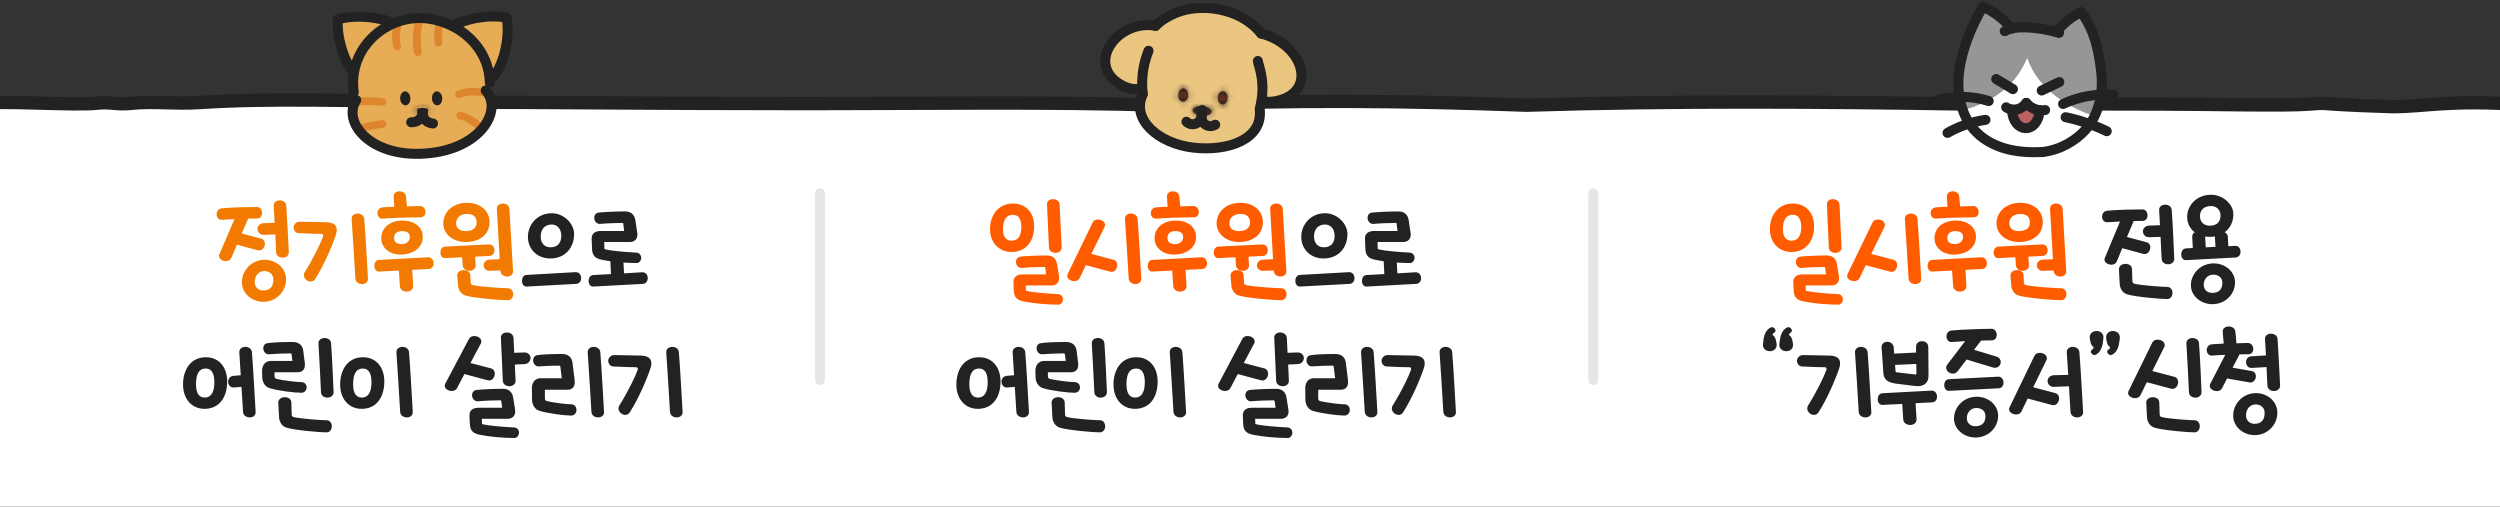
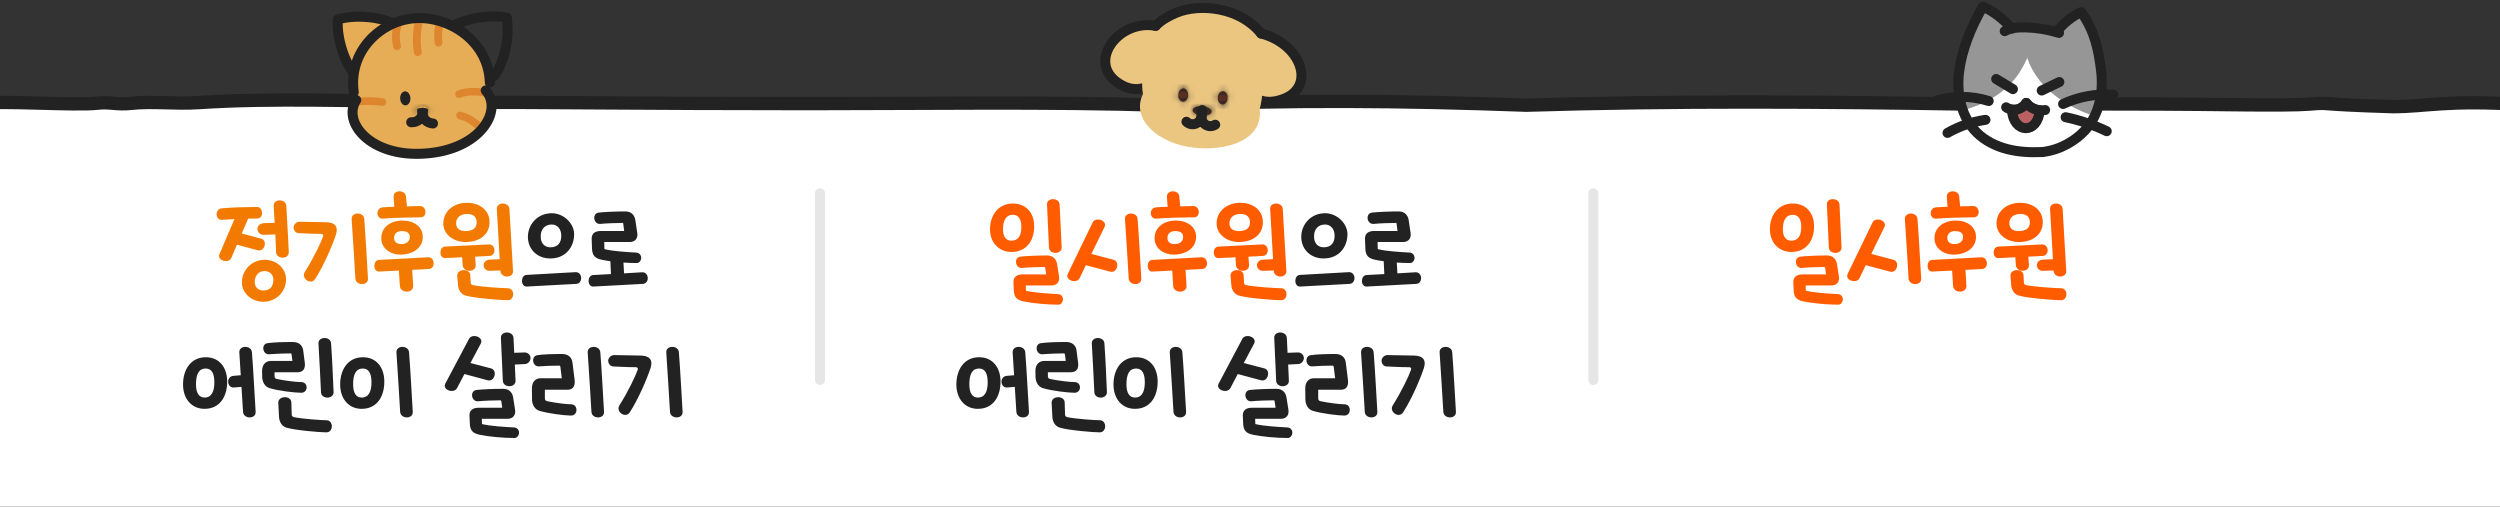
<svg xmlns="http://www.w3.org/2000/svg" width="375" height="76" viewBox="0 0 375 76" fill="none">
  <rect x="0" y="0" width="375" height="76" fill="#333333" stroke="none" />
  <rect y="15" width="375" height="61" fill="white" />
  <path d="M-2.5 15.544C-0.758 15.023 11.397 15.857 14.544 15.483C16.442 15.258 17.532 15.729 19.556 15.512C22.92 15.153 26.235 15.626 29.805 15.391C35.5 15.017 41.099 14.974 47.07 15.011C53.782 15.052 60.159 15.252 66.675 15.334C84.219 15.334 95.305 15.534 121.313 15.544C138.795 15.544 157.021 15.239 174.279 15.78C193.972 14.931 209.855 15.098 228.943 15.78C251.188 15.098 273.641 15.248 295.752 15.625C305.504 15.491 314.65 15.613 324.324 15.613C330.944 15.613 342.797 15.909 346.38 15.621C349.963 15.334 346.38 15.621 358.911 16C363.981 16 366.985 14.939 378.5 15.682" stroke="#222222" stroke-width="2" stroke-linecap="round" />
  <path d="M36.265 35.026L39.163 35.8C40.189 36.034 39.703 37.798 38.677 37.546L35.545 36.7L34.699 38.68C34.285 39.634 32.503 39.04 32.917 38.122L35.167 32.866C34.501 32.902 33.853 32.938 33.331 32.974C32.305 33.082 32.143 31.372 33.277 31.246C34.789 31.102 37.129 31.048 38.569 31.048C39.505 31.048 39.613 32.776 38.569 32.776C38.173 32.776 37.705 32.776 37.219 32.794L36.265 35.026ZM41.053 30.886C40.981 29.788 42.871 29.77 42.943 30.868C43.069 32.974 43.249 36.142 43.321 37.816C43.357 38.932 41.449 38.932 41.413 37.816C41.395 37.132 41.341 36.178 41.305 35.17L39.559 35.224C38.965 35.242 38.623 34.774 38.623 34.36C38.587 34 38.929 33.532 39.487 33.478L41.197 33.424C41.143 32.542 41.107 31.66 41.053 30.886ZM39.505 45.268C37.777 45.268 36.283 44.008 36.283 42.352C36.283 40.534 37.759 38.968 39.703 38.968C41.431 38.968 42.907 40.21 42.907 41.902C42.907 43.72 41.449 45.268 39.505 45.268ZM39.703 40.66C38.785 40.642 38.209 41.38 38.209 42.298C38.209 43.072 38.731 43.576 39.505 43.576C40.585 43.558 40.999 42.91 40.999 41.938C40.999 41.218 40.531 40.696 39.703 40.66ZM48.859 33.334C50.209 33.334 50.767 33.964 50.407 35.152C49.885 36.754 48.607 39.778 47.275 41.848C46.645 42.82 45.133 41.776 45.709 40.822C47.041 38.698 48.103 36.484 48.463 35.458C48.553 35.206 48.373 35.08 48.193 35.08C46.807 35.08 45.907 35.008 44.827 34.972C44.323 34.972 44.035 34.504 44.035 34.09C44.053 33.73 44.395 33.244 44.971 33.262C46.141 33.28 47.347 33.316 48.859 33.334ZM52.747 32.866C52.675 31.768 54.547 31.75 54.637 32.83C54.817 34.972 55.087 40.012 55.195 41.776C55.267 42.892 53.377 42.892 53.305 41.776C53.215 40.066 52.891 35.044 52.747 32.866ZM62.947 30.904C64.028 30.868 64.135 32.596 63.092 32.596C61.688 32.596 58.952 32.668 57.458 32.794C56.431 32.902 56.27 31.228 57.404 31.102C57.889 31.066 58.502 31.03 59.15 31.012C59.096 30.4 59.059 29.968 59.041 29.482C59.005 28.438 60.806 28.438 60.895 29.464C60.931 29.932 60.986 30.346 61.039 30.958C61.795 30.94 62.48 30.922 62.947 30.904ZM60.05 38.194C58.556 38.194 57.188 37.258 57.188 35.746C57.188 34.072 58.609 33.082 60.373 33.082C62.12 33.082 63.416 34.036 63.416 35.53C63.416 37.204 61.904 38.194 60.05 38.194ZM60.319 34.666C59.581 34.648 59.114 35.026 59.114 35.674C59.114 36.34 59.563 36.628 60.266 36.61C61.022 36.592 61.453 36.16 61.471 35.602C61.489 34.936 61.057 34.684 60.319 34.666ZM64.243 38.59C65.251 38.572 65.377 40.336 64.279 40.354L61.831 40.48L61.975 42.838C62.066 44.044 60.014 44.044 59.977 42.856L59.834 40.588L56.882 40.732C55.946 40.804 55.892 39.04 56.846 38.986L64.243 38.59ZM69.843 36.304C68.115 36.304 66.549 35.242 66.495 33.604C66.441 31.822 67.899 30.418 70.077 30.418C71.769 30.418 73.317 31.372 73.425 33.118C73.551 35.08 72.021 36.304 69.843 36.304ZM70.059 32.092C69.105 32.092 68.349 32.632 68.421 33.604C68.475 34.306 68.997 34.684 69.879 34.666C70.923 34.63 71.481 34.216 71.499 33.406C71.517 32.398 70.833 32.092 70.059 32.092ZM73.353 36.664C74.379 36.646 74.487 38.356 73.389 38.392L71.265 38.5L71.355 39.724C71.445 40.912 69.465 40.912 69.393 39.742L69.321 38.59L66.783 38.716C65.847 38.77 65.811 37.06 66.747 36.988L73.353 36.664ZM74.523 31.354C74.451 30.274 76.323 30.238 76.413 31.336L76.953 40.642C77.025 41.758 75.135 41.758 75.063 40.642V40.57L73.497 40.624C72.921 40.678 72.543 40.21 72.543 39.796C72.525 39.454 72.831 38.968 73.425 38.95L74.955 38.878L74.523 31.354ZM68.583 41.326C68.583 40.264 70.545 40.228 70.545 41.326L70.599 42.352C70.599 42.586 70.707 42.712 70.923 42.766C72.165 43.036 75.477 43.234 76.161 43.234C77.259 43.234 77.241 45.034 76.161 45.034C75.207 45.034 71.139 44.728 69.825 44.332C69.141 44.134 68.709 43.468 68.691 42.64L68.583 41.326Z" fill="#F27A00" />
  <path d="M82.536 38.77C80.646 38.77 79.242 37.474 79.188 35.62C79.134 33.82 80.502 31.984 82.77 31.984C84.516 31.984 86.118 33.478 86.118 35.134C86.118 37.006 84.894 38.77 82.536 38.77ZM82.752 33.676C81.726 33.676 81.024 34.414 81.114 35.638C81.15 36.484 81.69 37.096 82.554 37.096C83.652 37.096 84.192 36.43 84.192 35.368C84.192 34.252 83.526 33.676 82.752 33.676ZM86.352 40.822C87.414 40.804 87.468 42.568 86.388 42.586L79.026 42.982C78.09 43.054 78.036 41.29 78.99 41.236L86.352 40.822ZM88.802 37.276L88.748 35.818C88.73 34.954 89.36 34.648 90.098 34.648H93.626L93.482 33.514C93.446 33.424 93.464 33.442 93.338 33.442C92.528 33.442 90.89 33.496 90.044 33.586C89.036 33.676 88.766 32.074 89.756 31.894C90.674 31.786 92.456 31.714 93.806 31.714C94.742 31.714 95.192 32.326 95.3 33.01L95.57 34.81C95.768 35.71 95.282 36.304 94.472 36.304H90.638L90.656 37.276C90.656 37.348 90.728 37.402 90.8 37.402C91.97 37.672 93.986 37.816 95.444 37.888C95.894 37.906 96.182 38.284 96.182 38.68C96.182 39.04 95.912 39.454 95.516 39.454C94.886 39.454 94.202 39.436 93.518 39.382L93.608 41.002L96.344 40.84C97.406 40.822 97.46 42.568 96.38 42.586L89.018 42.982C88.082 43.054 88.028 41.308 88.982 41.254L91.646 41.11L91.556 39.184C91.088 39.13 90.656 39.04 90.278 38.968C89.252 38.752 88.838 38.338 88.802 37.276ZM30.677 61.326C28.733 61.326 27.455 59.814 27.455 57.672C27.455 55.458 28.607 53.586 30.875 53.586C32.873 53.586 34.079 55.098 34.079 57.24C34.079 59.508 32.963 61.326 30.677 61.326ZM30.857 55.278C29.849 55.278 29.399 56.088 29.399 57.654C29.399 58.95 29.849 59.634 30.677 59.634C31.739 59.634 32.171 58.716 32.153 57.258C32.135 56.088 31.793 55.278 30.857 55.278ZM35.897 52.866C35.825 51.768 37.697 51.75 37.787 52.83C37.967 54.972 38.237 60.012 38.345 61.776C38.417 62.892 36.527 62.892 36.455 61.776C36.419 61.02 36.329 59.562 36.221 58.032L35.087 58.122C34.043 58.212 33.863 56.484 35.015 56.376L36.113 56.286C36.023 54.954 35.951 53.712 35.897 52.866ZM39.329 56.538L39.311 55.566C39.347 54.684 39.851 54.144 40.607 54.144H43.865L43.739 53.172C43.739 53.082 43.685 53.01 43.559 53.01C42.749 53.01 41.237 53.064 40.409 53.136C39.383 53.244 39.131 51.642 40.103 51.48C41.021 51.336 42.605 51.3 43.937 51.3C44.873 51.3 45.395 51.84 45.485 52.596L45.719 54.414C45.827 55.368 45.431 55.836 44.621 55.836H41.183V56.448C41.183 56.664 41.291 56.79 41.507 56.844C42.749 57.114 44.513 57.312 45.179 57.312C46.277 57.312 46.259 58.914 45.179 58.914C44.225 58.914 41.777 58.626 40.463 58.23C39.779 58.032 39.347 57.366 39.329 56.538ZM47.771 51.534C47.699 50.436 49.625 50.418 49.661 51.516C49.823 53.658 49.967 57.168 50.039 58.806C50.057 59.922 48.167 59.922 48.149 58.806C48.059 57.168 47.915 53.694 47.771 51.534ZM41.741 60.39C41.741 59.328 43.703 59.292 43.703 60.39L43.757 62.154C43.757 62.388 43.865 62.514 44.081 62.568C45.323 62.838 48.275 63.036 48.959 63.036C50.057 63.036 50.039 64.854 48.959 64.854C48.005 64.854 44.297 64.548 42.983 64.152C42.299 63.954 41.867 63.288 41.849 62.46L41.741 60.39ZM54.245 61.326C52.301 61.326 51.023 59.814 51.023 57.672C51.023 55.458 52.175 53.586 54.444 53.586C56.441 53.586 57.648 55.098 57.648 57.24C57.648 59.508 56.532 61.326 54.245 61.326ZM54.425 55.278C53.417 55.278 52.968 56.088 52.968 57.654C52.968 58.95 53.417 59.634 54.245 59.634C55.307 59.634 55.739 58.716 55.721 57.258C55.703 56.088 55.361 55.278 54.425 55.278ZM59.465 52.866C59.394 51.768 61.266 51.75 61.355 52.83C61.535 54.972 61.806 60.012 61.913 61.776C61.986 62.892 60.096 62.892 60.023 61.776C59.934 60.066 59.609 55.044 59.465 52.866ZM68.566 58.194C68.134 59.094 66.334 58.518 66.784 57.564L70.33 50.868C70.762 49.95 72.544 50.526 72.148 51.48L70.564 54.45L73.66 55.26C74.65 55.53 74.218 57.312 73.156 57.042L69.664 56.106L68.566 58.194ZM75.136 50.688C75.064 49.608 76.954 49.59 77.026 50.688L77.134 52.92L78.682 52.866C79.222 52.866 79.582 53.28 79.582 53.712C79.582 54.09 79.258 54.612 78.682 54.612L77.224 54.684L77.332 57.096C77.368 58.212 75.46 58.212 75.424 57.096L75.136 50.688ZM70.474 63.522L70.42 62.334C70.402 61.488 71.014 61.164 71.752 61.164H75.334L75.19 60.156C75.154 60.066 75.136 60.048 75.01 60.048C74.2 60.048 72.562 60.102 71.716 60.192C70.708 60.282 70.438 58.68 71.428 58.5C72.346 58.392 74.128 58.32 75.478 58.32C76.414 58.32 76.864 58.932 76.972 59.616L77.242 61.326C77.44 62.244 76.954 62.82 76.144 62.82H72.274L72.292 63.504C72.292 63.576 72.31 63.63 72.382 63.63C73.552 63.9 75.658 64.044 77.116 64.116C77.566 64.134 77.854 64.494 77.854 64.89C77.854 65.25 77.584 65.7 77.188 65.7C75.442 65.7 73.354 65.502 71.95 65.214C70.924 64.998 70.51 64.584 70.474 63.522ZM79.805 59.94L79.787 58.158C79.823 57.276 80.326 56.736 81.082 56.736H84.269L84.052 54.99C84.034 54.9 83.999 54.846 83.873 54.846C83.044 54.846 81.713 54.882 80.903 54.954C79.859 55.08 79.606 53.442 80.579 53.28C81.496 53.136 82.99 53.1 84.323 53.1C85.258 53.1 85.781 53.64 85.871 54.396L86.195 57.006C86.302 57.978 85.906 58.464 85.097 58.464H81.731V59.742C81.731 59.994 81.838 60.12 82.055 60.174C83.296 60.444 84.989 60.642 85.654 60.642C86.752 60.642 86.734 62.334 85.654 62.334C84.701 62.334 82.252 62.028 80.939 61.632C80.254 61.434 79.823 60.768 79.805 59.94ZM88.156 52.866C88.085 51.768 89.957 51.75 90.046 52.83C90.227 54.972 90.496 60.012 90.605 61.776C90.677 62.892 88.787 62.892 88.715 61.776C88.624 60.066 88.3 55.044 88.156 52.866ZM96.053 53.334C97.403 53.334 97.961 53.964 97.601 55.152C97.079 56.754 95.801 59.778 94.469 61.848C93.839 62.82 92.327 61.776 92.903 60.822C94.235 58.698 95.297 56.484 95.657 55.458C95.747 55.206 95.567 55.08 95.387 55.08C94.001 55.08 93.101 55.008 92.021 54.972C91.517 54.972 91.229 54.504 91.229 54.09C91.247 53.73 91.589 53.244 92.165 53.262C93.335 53.28 94.541 53.316 96.053 53.334ZM99.941 52.866C99.869 51.768 101.741 51.75 101.831 52.83C102.011 54.972 102.281 60.012 102.389 61.776C102.461 62.892 100.571 62.892 100.499 61.776C100.409 60.066 100.085 55.044 99.941 52.866Z" fill="#222222" />
  <path d="M123 29C123 38.259 123 47.666 123 57" stroke="#E6E6E6" stroke-width="1.5" stroke-linecap="round" />
  <path d="M151.725 37.798C149.997 37.798 148.503 36.538 148.503 34.396C148.503 32.146 149.871 30.526 151.923 30.526C153.777 30.526 155.127 31.786 155.127 33.946C155.127 36.232 153.849 37.798 151.725 37.798ZM151.923 32.218C150.933 32.218 150.465 33.01 150.447 34.36C150.429 35.53 150.951 36.106 151.725 36.106C152.787 36.088 153.219 35.278 153.201 33.964C153.183 32.812 152.733 32.218 151.923 32.218ZM157.053 30.688C156.981 29.608 158.871 29.59 158.943 30.688L159.249 37.096C159.285 38.212 157.377 38.212 157.341 37.096L157.053 30.688ZM152.067 43.522L152.013 42.334C151.995 41.488 152.607 41.164 153.345 41.164H156.927L156.783 40.156C156.747 40.066 156.729 40.048 156.603 40.048C155.793 40.048 154.155 40.102 153.309 40.192C152.301 40.282 152.031 38.68 153.021 38.5C153.939 38.392 155.721 38.32 157.071 38.32C158.007 38.32 158.457 38.932 158.565 39.616L158.835 41.326C159.033 42.244 158.547 42.82 157.737 42.82H153.867L153.885 43.504C153.885 43.576 153.903 43.63 153.975 43.63C155.145 43.9 157.251 44.044 158.709 44.116C159.159 44.134 159.447 44.494 159.447 44.89C159.447 45.25 159.177 45.7 158.781 45.7C157.035 45.7 154.947 45.502 153.543 45.214C152.517 44.998 152.103 44.584 152.067 43.522ZM161.943 41.722C161.511 42.622 159.711 42.046 160.161 41.092L163.887 33.388C164.319 32.47 166.101 33.046 165.705 34L163.707 38.086L167.037 38.968C168.027 39.238 167.595 41.02 166.533 40.75L162.879 39.778L161.943 41.722ZM168.747 32.866C168.675 31.768 170.547 31.75 170.637 32.83C170.817 34.972 171.087 40.012 171.195 41.776C171.267 42.892 169.377 42.892 169.305 41.776C169.215 40.066 168.891 35.044 168.747 32.866ZM178.948 30.904C180.028 30.868 180.136 32.596 179.092 32.596C177.688 32.596 174.952 32.668 173.458 32.794C172.432 32.902 172.27 31.228 173.404 31.102C173.89 31.066 174.502 31.03 175.15 31.012C175.096 30.4 175.06 29.968 175.042 29.482C175.006 28.438 176.806 28.438 176.896 29.464C176.932 29.932 176.986 30.346 177.04 30.958C177.796 30.94 178.48 30.922 178.948 30.904ZM176.05 38.194C174.556 38.194 173.188 37.258 173.188 35.746C173.188 34.072 174.61 33.082 176.374 33.082C178.12 33.082 179.416 34.036 179.416 35.53C179.416 37.204 177.904 38.194 176.05 38.194ZM176.32 34.666C175.582 34.648 175.114 35.026 175.114 35.674C175.114 36.34 175.564 36.628 176.266 36.61C177.022 36.592 177.454 36.16 177.472 35.602C177.49 34.936 177.058 34.684 176.32 34.666ZM180.244 38.59C181.252 38.572 181.378 40.336 180.28 40.354L177.832 40.48L177.976 42.838C178.066 44.044 176.014 44.044 175.978 42.856L175.834 40.588L172.882 40.732C171.946 40.804 171.892 39.04 172.846 38.986L180.244 38.59ZM185.843 36.304C184.115 36.304 182.549 35.242 182.495 33.604C182.441 31.822 183.899 30.418 186.077 30.418C187.769 30.418 189.317 31.372 189.425 33.118C189.551 35.08 188.021 36.304 185.843 36.304ZM186.059 32.092C185.105 32.092 184.349 32.632 184.421 33.604C184.475 34.306 184.997 34.684 185.879 34.666C186.923 34.63 187.481 34.216 187.499 33.406C187.517 32.398 186.833 32.092 186.059 32.092ZM189.353 36.664C190.379 36.646 190.487 38.356 189.389 38.392L187.265 38.5L187.355 39.724C187.445 40.912 185.465 40.912 185.393 39.742L185.321 38.59L182.783 38.716C181.847 38.77 181.811 37.06 182.747 36.988L189.353 36.664ZM190.523 31.354C190.451 30.274 192.323 30.238 192.413 31.336L192.953 40.642C193.025 41.758 191.135 41.758 191.063 40.642V40.57L189.497 40.624C188.921 40.678 188.543 40.21 188.543 39.796C188.525 39.454 188.831 38.968 189.425 38.95L190.955 38.878L190.523 31.354ZM184.583 41.326C184.583 40.264 186.545 40.228 186.545 41.326L186.599 42.352C186.599 42.586 186.707 42.712 186.923 42.766C188.165 43.036 191.477 43.234 192.161 43.234C193.259 43.234 193.241 45.034 192.161 45.034C191.207 45.034 187.139 44.728 185.825 44.332C185.141 44.134 184.709 43.468 184.691 42.64L184.583 41.326Z" fill="#FF5C00" />
  <path d="M198.536 38.77C196.646 38.77 195.242 37.474 195.188 35.62C195.134 33.82 196.502 31.984 198.77 31.984C200.516 31.984 202.118 33.478 202.118 35.134C202.118 37.006 200.894 38.77 198.536 38.77ZM198.752 33.676C197.726 33.676 197.024 34.414 197.114 35.638C197.15 36.484 197.69 37.096 198.554 37.096C199.652 37.096 200.192 36.43 200.192 35.368C200.192 34.252 199.526 33.676 198.752 33.676ZM202.352 40.822C203.414 40.804 203.468 42.568 202.388 42.586L195.026 42.982C194.09 43.054 194.036 41.29 194.99 41.236L202.352 40.822ZM204.802 37.276L204.748 35.818C204.73 34.954 205.36 34.648 206.098 34.648H209.626L209.482 33.514C209.446 33.424 209.464 33.442 209.338 33.442C208.528 33.442 206.89 33.496 206.044 33.586C205.036 33.676 204.766 32.074 205.756 31.894C206.674 31.786 208.456 31.714 209.806 31.714C210.742 31.714 211.192 32.326 211.3 33.01L211.57 34.81C211.768 35.71 211.282 36.304 210.472 36.304H206.638L206.656 37.276C206.656 37.348 206.728 37.402 206.8 37.402C207.97 37.672 209.986 37.816 211.444 37.888C211.894 37.906 212.182 38.284 212.182 38.68C212.182 39.04 211.912 39.454 211.516 39.454C210.886 39.454 210.202 39.436 209.518 39.382L209.608 41.002L212.344 40.84C213.406 40.822 213.46 42.568 212.38 42.586L205.018 42.982C204.082 43.054 204.028 41.308 204.982 41.254L207.646 41.11L207.556 39.184C207.088 39.13 206.656 39.04 206.278 38.968C205.252 38.752 204.838 38.338 204.802 37.276ZM146.677 61.326C144.733 61.326 143.455 59.814 143.455 57.672C143.455 55.458 144.607 53.586 146.875 53.586C148.873 53.586 150.079 55.098 150.079 57.24C150.079 59.508 148.963 61.326 146.677 61.326ZM146.857 55.278C145.849 55.278 145.399 56.088 145.399 57.654C145.399 58.95 145.849 59.634 146.677 59.634C147.739 59.634 148.171 58.716 148.153 57.258C148.135 56.088 147.793 55.278 146.857 55.278ZM151.897 52.866C151.825 51.768 153.697 51.75 153.787 52.83C153.967 54.972 154.237 60.012 154.345 61.776C154.417 62.892 152.527 62.892 152.455 61.776C152.419 61.02 152.329 59.562 152.221 58.032L151.087 58.122C150.043 58.212 149.863 56.484 151.015 56.376L152.113 56.286C152.023 54.954 151.951 53.712 151.897 52.866ZM155.329 56.538L155.311 55.566C155.347 54.684 155.851 54.144 156.607 54.144H159.865L159.739 53.172C159.739 53.082 159.685 53.01 159.559 53.01C158.749 53.01 157.237 53.064 156.409 53.136C155.383 53.244 155.131 51.642 156.103 51.48C157.021 51.336 158.605 51.3 159.937 51.3C160.873 51.3 161.395 51.84 161.485 52.596L161.719 54.414C161.827 55.368 161.431 55.836 160.621 55.836H157.183V56.448C157.183 56.664 157.291 56.79 157.507 56.844C158.749 57.114 160.513 57.312 161.179 57.312C162.277 57.312 162.259 58.914 161.179 58.914C160.225 58.914 157.777 58.626 156.463 58.23C155.779 58.032 155.347 57.366 155.329 56.538ZM163.771 51.534C163.699 50.436 165.625 50.418 165.661 51.516C165.823 53.658 165.967 57.168 166.039 58.806C166.057 59.922 164.167 59.922 164.149 58.806C164.059 57.168 163.915 53.694 163.771 51.534ZM157.741 60.39C157.741 59.328 159.703 59.292 159.703 60.39L159.757 62.154C159.757 62.388 159.865 62.514 160.081 62.568C161.323 62.838 164.275 63.036 164.959 63.036C166.057 63.036 166.039 64.854 164.959 64.854C164.005 64.854 160.297 64.548 158.983 64.152C158.299 63.954 157.867 63.288 157.849 62.46L157.741 60.39ZM170.245 61.326C168.301 61.326 167.023 59.814 167.023 57.672C167.023 55.458 168.175 53.586 170.443 53.586C172.441 53.586 173.647 55.098 173.647 57.24C173.647 59.508 172.531 61.326 170.245 61.326ZM170.425 55.278C169.417 55.278 168.967 56.088 168.967 57.654C168.967 58.95 169.417 59.634 170.245 59.634C171.307 59.634 171.739 58.716 171.721 57.258C171.703 56.088 171.361 55.278 170.425 55.278ZM175.465 52.866C175.393 51.768 177.265 51.75 177.355 52.83C177.535 54.972 177.805 60.012 177.913 61.776C177.985 62.892 176.095 62.892 176.023 61.776C175.933 60.066 175.609 55.044 175.465 52.866ZM184.566 58.194C184.134 59.094 182.334 58.518 182.784 57.564L186.33 50.868C186.762 49.95 188.544 50.526 188.148 51.48L186.564 54.45L189.66 55.26C190.65 55.53 190.218 57.312 189.156 57.042L185.664 56.106L184.566 58.194ZM191.136 50.688C191.064 49.608 192.954 49.59 193.026 50.688L193.134 52.92L194.682 52.866C195.222 52.866 195.582 53.28 195.582 53.712C195.582 54.09 195.258 54.612 194.682 54.612L193.224 54.684L193.332 57.096C193.368 58.212 191.46 58.212 191.424 57.096L191.136 50.688ZM186.474 63.522L186.42 62.334C186.402 61.488 187.014 61.164 187.752 61.164H191.334L191.19 60.156C191.154 60.066 191.136 60.048 191.01 60.048C190.2 60.048 188.562 60.102 187.716 60.192C186.708 60.282 186.438 58.68 187.428 58.5C188.346 58.392 190.128 58.32 191.478 58.32C192.414 58.32 192.864 58.932 192.972 59.616L193.242 61.326C193.44 62.244 192.954 62.82 192.144 62.82H188.274L188.292 63.504C188.292 63.576 188.31 63.63 188.382 63.63C189.552 63.9 191.658 64.044 193.116 64.116C193.566 64.134 193.854 64.494 193.854 64.89C193.854 65.25 193.584 65.7 193.188 65.7C191.442 65.7 189.354 65.502 187.95 65.214C186.924 64.998 186.51 64.584 186.474 63.522ZM195.805 59.94L195.787 58.158C195.823 57.276 196.327 56.736 197.083 56.736H200.269L200.053 54.99C200.035 54.9 199.999 54.846 199.873 54.846C199.045 54.846 197.713 54.882 196.903 54.954C195.859 55.08 195.607 53.442 196.579 53.28C197.497 53.136 198.991 53.1 200.323 53.1C201.259 53.1 201.781 53.64 201.871 54.396L202.195 57.006C202.303 57.978 201.907 58.464 201.097 58.464H197.731V59.742C197.731 59.994 197.839 60.12 198.055 60.174C199.297 60.444 200.989 60.642 201.655 60.642C202.753 60.642 202.735 62.334 201.655 62.334C200.701 62.334 198.253 62.028 196.939 61.632C196.255 61.434 195.823 60.768 195.805 59.94ZM204.157 52.866C204.085 51.768 205.957 51.75 206.047 52.83C206.227 54.972 206.497 60.012 206.605 61.776C206.677 62.892 204.787 62.892 204.715 61.776C204.625 60.066 204.301 55.044 204.157 52.866ZM212.053 53.334C213.403 53.334 213.961 53.964 213.601 55.152C213.079 56.754 211.801 59.778 210.469 61.848C209.839 62.82 208.327 61.776 208.903 60.822C210.235 58.698 211.297 56.484 211.657 55.458C211.747 55.206 211.567 55.08 211.387 55.08C210.001 55.08 209.101 55.008 208.021 54.972C207.517 54.972 207.229 54.504 207.229 54.09C207.247 53.73 207.589 53.244 208.165 53.262C209.335 53.28 210.541 53.316 212.053 53.334ZM215.941 52.866C215.869 51.768 217.741 51.75 217.831 52.83C218.011 54.972 218.281 60.012 218.389 61.776C218.461 62.892 216.571 62.892 216.499 61.776C216.409 60.066 216.085 55.044 215.941 52.866Z" fill="#222222" />
  <path d="M239 29C239 38.259 239 47.666 239 57" stroke="#E6E6E6" stroke-width="1.5" stroke-linecap="round" />
  <path d="M268.708 37.798C266.98 37.798 265.486 36.538 265.486 34.396C265.486 32.146 266.854 30.526 268.906 30.526C270.76 30.526 272.11 31.786 272.11 33.946C272.11 36.232 270.832 37.798 268.708 37.798ZM268.906 32.218C267.916 32.218 267.448 33.01 267.43 34.36C267.412 35.53 267.934 36.106 268.708 36.106C269.77 36.088 270.202 35.278 270.184 33.964C270.166 32.812 269.716 32.218 268.906 32.218ZM274.036 30.688C273.964 29.608 275.854 29.59 275.926 30.688L276.232 37.096C276.268 38.212 274.36 38.212 274.324 37.096L274.036 30.688ZM269.05 43.522L268.996 42.334C268.978 41.488 269.59 41.164 270.328 41.164H273.91L273.766 40.156C273.73 40.066 273.712 40.048 273.586 40.048C272.776 40.048 271.138 40.102 270.292 40.192C269.284 40.282 269.014 38.68 270.004 38.5C270.922 38.392 272.704 38.32 274.054 38.32C274.99 38.32 275.44 38.932 275.548 39.616L275.818 41.326C276.016 42.244 275.53 42.82 274.72 42.82H270.85L270.868 43.504C270.868 43.576 270.886 43.63 270.958 43.63C272.128 43.9 274.234 44.044 275.692 44.116C276.142 44.134 276.43 44.494 276.43 44.89C276.43 45.25 276.16 45.7 275.764 45.7C274.018 45.7 271.93 45.502 270.526 45.214C269.5 44.998 269.086 44.584 269.05 43.522ZM278.926 41.722C278.494 42.622 276.694 42.046 277.144 41.092L280.87 33.388C281.302 32.47 283.084 33.046 282.688 34L280.69 38.086L284.02 38.968C285.01 39.238 284.578 41.02 283.516 40.75L279.862 39.778L278.926 41.722ZM285.73 32.866C285.658 31.768 287.53 31.75 287.62 32.83C287.8 34.972 288.07 40.012 288.178 41.776C288.25 42.892 286.36 42.892 286.288 41.776C286.198 40.066 285.874 35.044 285.73 32.866ZM295.931 30.904C297.011 30.868 297.119 32.596 296.075 32.596C294.671 32.596 291.935 32.668 290.441 32.794C289.415 32.902 289.253 31.228 290.387 31.102C290.873 31.066 291.485 31.03 292.133 31.012C292.079 30.4 292.043 29.968 292.025 29.482C291.989 28.438 293.789 28.438 293.879 29.464C293.915 29.932 293.969 30.346 294.023 30.958C294.779 30.94 295.463 30.922 295.931 30.904ZM293.033 38.194C291.539 38.194 290.171 37.258 290.171 35.746C290.171 34.072 291.593 33.082 293.357 33.082C295.103 33.082 296.399 34.036 296.399 35.53C296.399 37.204 294.887 38.194 293.033 38.194ZM293.303 34.666C292.565 34.648 292.097 35.026 292.097 35.674C292.097 36.34 292.547 36.628 293.249 36.61C294.005 36.592 294.437 36.16 294.455 35.602C294.473 34.936 294.041 34.684 293.303 34.666ZM297.227 38.59C298.235 38.572 298.361 40.336 297.263 40.354L294.815 40.48L294.959 42.838C295.049 44.044 292.997 44.044 292.961 42.856L292.817 40.588L289.865 40.732C288.929 40.804 288.875 39.04 289.829 38.986L297.227 38.59ZM302.826 36.304C301.098 36.304 299.532 35.242 299.478 33.604C299.424 31.822 300.882 30.418 303.06 30.418C304.752 30.418 306.3 31.372 306.408 33.118C306.534 35.08 305.004 36.304 302.826 36.304ZM303.042 32.092C302.088 32.092 301.332 32.632 301.404 33.604C301.458 34.306 301.98 34.684 302.862 34.666C303.906 34.63 304.464 34.216 304.482 33.406C304.5 32.398 303.816 32.092 303.042 32.092ZM306.336 36.664C307.362 36.646 307.47 38.356 306.372 38.392L304.248 38.5L304.338 39.724C304.428 40.912 302.448 40.912 302.376 39.742L302.304 38.59L299.766 38.716C298.83 38.77 298.794 37.06 299.73 36.988L306.336 36.664ZM307.506 31.354C307.434 30.274 309.306 30.238 309.396 31.336L309.936 40.642C310.008 41.758 308.118 41.758 308.046 40.642V40.57L306.48 40.624C305.904 40.678 305.526 40.21 305.526 39.796C305.508 39.454 305.814 38.968 306.408 38.95L307.938 38.878L307.506 31.354ZM301.566 41.326C301.566 40.264 303.528 40.228 303.528 41.326L303.582 42.352C303.582 42.586 303.69 42.712 303.906 42.766C305.148 43.036 308.46 43.234 309.144 43.234C310.242 43.234 310.224 45.034 309.144 45.034C308.19 45.034 304.122 44.728 302.808 44.332C302.124 44.134 301.692 43.468 301.674 42.64L301.566 41.326Z" fill="#FF5C00" />
-   <path d="M319.046 35.548L321.98 36.34C323.006 36.574 322.52 38.338 321.494 38.086L318.344 37.222L317.516 39.22C317.102 40.174 315.32 39.58 315.734 38.662L318.002 33.226C317.336 33.262 316.688 33.298 316.148 33.334C315.122 33.442 314.96 31.732 316.094 31.606C317.606 31.462 319.946 31.408 321.386 31.408C322.322 31.408 322.43 33.136 321.386 33.136C320.99 33.136 320.54 33.136 320.054 33.154L319.046 35.548ZM323.87 31.534C323.798 30.436 325.724 30.418 325.76 31.516C325.922 33.658 326.066 37.168 326.138 38.806C326.156 39.922 324.266 39.922 324.248 38.806C324.194 38.032 324.14 36.808 324.086 35.53L322.376 35.584C321.782 35.602 321.44 35.134 321.44 34.72C321.404 34.36 321.746 33.892 322.304 33.838L323.996 33.784C323.942 32.974 323.906 32.2 323.87 31.534ZM317.84 40.39C317.84 39.328 319.802 39.292 319.802 40.39L319.856 42.154C319.856 42.388 319.964 42.514 320.18 42.568C321.422 42.838 324.374 43.036 325.058 43.036C326.156 43.036 326.138 44.854 325.058 44.854C324.104 44.854 320.396 44.548 319.082 44.152C318.398 43.954 317.966 43.288 317.948 42.46L317.84 40.39ZM331.424 35.53C331.208 35.53 330.974 35.512 330.758 35.476C330.758 35.494 330.758 35.512 330.776 35.53L330.866 37.096L332.324 37.024L332.234 35.53V35.458C331.982 35.512 331.712 35.53 331.424 35.53ZM329.21 34.846C328.526 34.324 328.094 33.532 328.076 32.596C328.022 30.922 329.408 29.212 331.658 29.212C333.404 29.212 335.006 30.598 335.006 32.128C335.006 33.19 334.574 34.198 333.71 34.828C333.962 34.972 334.16 35.206 334.178 35.53L334.25 36.934L335.276 36.88C336.284 36.826 336.41 38.572 335.312 38.626L327.914 39.022C326.978 39.076 326.924 37.348 327.878 37.258L328.922 37.204L328.832 35.53C328.814 35.206 328.976 34.972 329.21 34.846ZM331.64 30.904C330.596 30.904 329.912 31.552 330.002 32.56C330.038 33.28 330.578 33.856 331.46 33.856C332.54 33.856 333.08 33.262 333.08 32.344C333.08 31.408 332.414 30.904 331.64 30.904ZM331.856 45.628C330.128 45.628 328.634 44.386 328.634 42.784C328.634 41.038 330.11 39.508 332.054 39.508C333.782 39.508 335.258 40.732 335.258 42.37C335.258 44.116 333.8 45.628 331.856 45.628ZM332.054 41.2C331.136 41.164 330.56 41.884 330.56 42.712C330.56 43.45 331.082 43.936 331.856 43.936C332.936 43.918 333.35 43.306 333.35 42.424C333.35 41.704 332.882 41.236 332.054 41.2ZM268.939 51.534C269.191 53.064 266.707 53.064 266.905 51.534L266.995 50.922C267.139 49.824 267.643 49.32 268.075 49.122C268.507 48.87 269.047 49.608 268.651 49.842C268.381 50.004 268.309 50.256 268.363 50.274C268.597 50.382 268.795 50.688 268.885 51.192L268.939 51.534ZM266.491 51.534C266.725 53.064 264.223 53.064 264.457 51.534L264.529 50.922C264.673 49.824 265.177 49.32 265.609 49.122C266.041 48.87 266.581 49.59 266.203 49.842C265.915 50.004 265.843 50.238 265.915 50.274C266.131 50.382 266.347 50.688 266.419 51.192L266.491 51.534ZM274.363 53.334C275.713 53.334 276.271 53.964 275.911 55.152C275.389 56.754 274.111 59.778 272.779 61.848C272.149 62.82 270.637 61.776 271.213 60.822C272.545 58.698 273.607 56.484 273.967 55.458C274.057 55.206 273.877 55.08 273.697 55.08C272.311 55.08 271.411 55.008 270.331 54.972C269.827 54.972 269.539 54.504 269.539 54.09C269.557 53.73 269.899 53.244 270.475 53.262C271.645 53.28 272.851 53.316 274.363 53.334ZM278.251 52.866C278.179 51.768 280.051 51.75 280.141 52.83C280.321 54.972 280.591 60.012 280.699 61.776C280.771 62.892 278.881 62.892 278.809 61.776C278.719 60.066 278.395 55.044 278.251 52.866ZM287.407 52.02C287.389 50.904 289.225 50.868 289.243 52.056L289.279 56.358C289.279 57.546 288.451 58.032 287.335 57.906L284.383 57.546C283.321 57.384 282.583 57.042 282.511 55.998L282.241 52.164C282.115 51.03 283.951 50.922 284.059 52.128L284.131 53.046L287.407 52.884V52.02ZM284.257 54.738L284.329 55.638C284.329 55.782 284.383 55.836 284.563 55.854L287.335 56.178C287.425 56.196 287.461 56.16 287.461 56.052L287.443 54.594L284.257 54.738ZM289.747 58.59C290.755 58.572 290.881 60.336 289.783 60.354L287.335 60.48L287.479 62.838C287.569 64.044 285.517 64.044 285.481 62.856L285.337 60.588L282.385 60.732C281.449 60.804 281.395 59.04 282.349 58.986L289.747 58.59ZM298.749 49.32C299.703 49.32 299.811 51.048 298.767 51.048C298.353 51.048 297.777 51.066 297.165 51.084L296.103 52.47L299.397 53.46C300.621 53.784 300.153 55.476 298.911 55.116L294.987 53.928L293.673 55.656C292.935 56.628 291.405 55.566 292.107 54.666L294.771 51.174C294.015 51.21 293.313 51.264 292.809 51.3C291.783 51.408 291.621 49.698 292.755 49.572C294.267 49.428 297.471 49.32 298.749 49.32ZM299.721 56.502C300.729 56.448 300.855 58.23 299.757 58.248L292.359 58.626C291.423 58.68 291.369 56.934 292.323 56.88L299.721 56.502ZM296.319 65.628C294.591 65.628 293.097 64.386 293.097 62.784C293.097 61.038 294.573 59.508 296.517 59.508C298.245 59.508 299.721 60.732 299.721 62.37C299.721 64.116 298.263 65.628 296.319 65.628ZM296.517 61.2C295.599 61.164 295.023 61.884 295.023 62.712C295.023 63.45 295.545 63.936 296.319 63.936C297.399 63.918 297.813 63.306 297.813 62.424C297.813 61.704 297.345 61.236 296.517 61.2ZM303.214 61.722C302.782 62.622 300.982 62.046 301.432 61.092L305.158 53.388C305.59 52.47 307.372 53.046 306.976 54L304.978 58.086L308.308 58.968C309.298 59.238 308.866 61.02 307.804 60.75L304.15 59.778L303.214 61.722ZM310.018 52.866C309.946 51.768 311.818 51.75 311.908 52.83C312.088 54.972 312.358 60.012 312.466 61.776C312.538 62.892 310.648 62.892 310.576 61.776C310.54 61.002 310.45 59.526 310.342 57.942L308.074 58.032C307.48 58.05 307.138 57.582 307.138 57.168C307.102 56.808 307.444 56.34 308.002 56.286L310.234 56.232C310.144 54.918 310.072 53.694 310.018 52.866ZM313.468 50.796C313.234 49.266 315.736 49.266 315.502 50.796L315.43 51.408C315.268 52.506 314.764 53.01 314.368 53.208C313.936 53.46 313.36 52.74 313.756 52.488C314.008 52.326 314.098 52.074 314.044 52.056C313.81 51.948 313.612 51.642 313.54 51.138L313.468 50.796ZM315.934 50.796C315.682 49.266 318.166 49.266 317.968 50.796L317.878 51.408C317.734 52.506 317.23 53.01 316.798 53.208C316.366 53.46 315.826 52.74 316.204 52.488C316.492 52.326 316.564 52.074 316.492 52.056C316.276 51.948 316.078 51.642 315.988 51.138L315.934 50.796ZM321.07 59.274C320.638 60.174 318.838 59.598 319.288 58.644L322.834 51.408C323.266 50.49 325.048 51.066 324.652 52.02L322.852 55.656L326.164 56.52C327.154 56.79 326.722 58.572 325.66 58.302L322.024 57.33L321.07 59.274ZM327.964 51.534C327.892 50.436 329.818 50.418 329.854 51.516C330.016 53.658 330.16 57.168 330.232 58.806C330.25 59.922 328.36 59.922 328.342 58.806C328.252 57.168 328.108 53.694 327.964 51.534ZM321.934 60.39C321.934 59.328 323.896 59.292 323.896 60.39L323.95 62.154C323.95 62.388 324.058 62.514 324.274 62.568C325.516 62.838 328.468 63.036 329.152 63.036C330.25 63.036 330.232 64.854 329.152 64.854C328.198 64.854 324.49 64.548 323.176 64.152C322.492 63.954 322.06 63.288 322.042 62.46L321.934 60.39ZM333.556 51.534C333.502 50.742 333.43 50.346 333.412 49.752C333.376 48.708 335.212 48.708 335.302 49.734C335.356 50.31 335.41 50.688 335.464 51.498C336.112 51.48 336.688 51.462 337.12 51.444C338.2 51.408 338.308 53.136 337.264 53.136C336.886 53.136 336.436 53.136 335.932 53.154L334.888 55.152L337.732 55.656C338.794 55.818 338.452 57.528 337.426 57.366L334.06 56.772L333.322 58.194C332.908 59.13 331.108 58.536 331.522 57.6L333.79 53.226C333.07 53.244 332.386 53.298 331.846 53.334C330.82 53.442 330.658 51.768 331.792 51.642C332.296 51.606 332.908 51.57 333.556 51.534ZM339.748 50.886C339.676 49.788 341.566 49.77 341.638 50.868C341.764 52.974 341.944 56.142 342.016 57.816C342.052 58.932 340.144 58.932 340.108 57.816C340.09 57.096 340.036 56.106 339.982 55.062L337.768 55.188C336.724 55.278 336.544 53.55 337.696 53.442L339.892 53.316C339.838 52.47 339.784 51.624 339.748 50.886ZM338.2 65.268C336.472 65.268 334.978 64.008 334.978 62.352C334.978 60.534 336.454 58.968 338.398 58.968C340.126 58.968 341.602 60.21 341.602 61.902C341.602 63.72 340.144 65.268 338.2 65.268ZM338.398 60.66C337.48 60.642 336.904 61.38 336.904 62.298C336.904 63.072 337.426 63.576 338.2 63.576C339.28 63.558 339.694 62.91 339.694 61.938C339.694 61.218 339.226 60.696 338.398 60.66Z" fill="#222222" />
  <path d="M53.55 11.516C52.836 10.94 51.656 8.974 51.127 6.838C50.527 4.766 50.662 2.895 50.662 2.895C50.662 2.895 52.469 2.374 54.629 2.533C56.837 2.607 59.012 3.349 59.726 3.925" fill="#E6AD56" />
  <path d="M53.55 11.516C52.836 10.94 51.656 8.974 51.127 6.838C50.527 4.766 50.662 2.895 50.662 2.895C50.662 2.895 52.469 2.374 54.629 2.533C56.837 2.607 59.012 3.349 59.726 3.925" stroke="#222222" stroke-width="1.5" stroke-linecap="round" stroke-linejoin="round" />
-   <path d="M74.036 11.466C74.686 10.829 75.656 8.768 75.961 6.593C76.344 4.477 76.014 2.627 76.014 2.627C76.014 2.627 74.161 2.272 72.025 2.619C69.837 2.89 67.747 3.824 67.097 4.461" fill="#E6AD56" />
  <path d="M74.036 11.466C74.686 10.829 75.656 8.768 75.961 6.593C76.344 4.477 76.014 2.627 76.014 2.627C76.014 2.627 74.161 2.272 72.025 2.619C69.837 2.89 67.747 3.824 67.097 4.461" stroke="#222222" stroke-width="1.5" stroke-linecap="round" stroke-linejoin="round" />
  <path d="M73.466 12.536C73.3 6.219 67.333 2.347 62.214 2.718C57.094 3.079 52.215 7.73 53.07 13.997L53.499 15.57C51.339 18.623 55.541 23.629 63.86 23.015C72.184 22.438 75.532 16.89 72.903 14.18" fill="#E6AD56" />
  <path d="M73.022 13.344C71.511 13.15 69.999 13.029 68.567 13.627C68.277 13.748 68.214 14.169 68.359 14.415C68.534 14.712 68.867 14.743 69.159 14.622C70.34 14.13 71.759 14.332 73.027 14.495C73.341 14.535 73.611 14.202 73.611 13.92C73.61 13.575 73.339 13.383 73.025 13.344L73.022 13.344Z" fill="#DD862E" />
  <path d="M57.938 15.396C57.971 15.088 57.77 14.779 57.445 14.735C56.065 14.547 54.658 14.531 53.273 14.685C52.968 14.72 52.708 15.011 52.757 15.323C52.807 15.631 53.077 15.871 53.404 15.835C54.728 15.689 55.958 15.7 57.272 15.878C57.574 15.918 57.905 15.708 57.939 15.393L57.938 15.396Z" fill="#DD862E" />
-   <path d="M57.954 18.538C57.907 18.23 57.632 17.985 57.307 18.025C56.315 18.139 55.336 18.332 54.371 18.588C54.075 18.668 53.919 19.068 54.034 19.336C54.171 19.647 54.474 19.754 54.792 19.671C54.903 19.641 55.014 19.613 55.124 19.585C55.151 19.577 55.181 19.57 55.207 19.565C55.264 19.55 55.238 19.549 55.211 19.557C55.252 19.541 55.318 19.537 55.355 19.53C55.584 19.478 55.819 19.429 56.051 19.385C56.509 19.298 56.972 19.229 57.435 19.174C57.738 19.139 58 18.848 57.952 18.537L57.954 18.538Z" fill="#DD862E" />
  <path d="M72.049 18.36C71.236 17.61 70.251 17.058 69.178 16.771C68.882 16.691 68.529 16.867 68.459 17.174C68.388 17.478 68.552 17.8 68.869 17.886C69.103 17.947 69.331 18.024 69.555 18.109C69.57 18.116 69.657 18.155 69.586 18.122C69.506 18.085 69.62 18.137 69.638 18.143C69.691 18.167 69.746 18.192 69.798 18.216C69.909 18.268 70.02 18.326 70.128 18.384C70.337 18.5 70.543 18.628 70.737 18.768C70.768 18.79 70.805 18.814 70.839 18.841C70.839 18.841 70.848 18.851 70.863 18.863C70.885 18.881 70.91 18.899 70.931 18.918C71.033 19 71.131 19.085 71.227 19.177C71.452 19.384 71.836 19.412 72.054 19.178C72.263 18.953 72.293 18.582 72.053 18.36L72.049 18.36Z" fill="#DD862E" />
  <path d="M72.856 13.567C75.495 16.483 72.161 22.43 63.833 23.026C55.508 23.66 51.285 18.275 53.438 15.004" stroke="#222222" stroke-width="1.5" stroke-linecap="round" stroke-linejoin="round" />
  <path d="M63.252 7.797C63.034 6.322 63.077 4.838 63.387 3.384C63.543 2.653 62.393 2.42 62.237 3.15C61.907 4.7 61.849 6.306 62.08 7.873C62.127 8.184 62.372 8.433 62.707 8.414C63.004 8.393 63.296 8.107 63.252 7.797Z" fill="#DD862E" />
  <path d="M66.36 6.371C66.303 5.877 66.29 5.386 66.316 4.894C66.319 4.86 66.32 4.826 66.324 4.793C66.329 4.738 66.334 4.68 66.339 4.625C66.352 4.503 66.369 4.386 66.388 4.265C66.427 4.015 66.477 3.77 66.536 3.524C66.609 3.231 66.383 2.889 66.078 2.84C65.754 2.79 65.464 2.974 65.386 3.291C65.135 4.319 65.069 5.397 65.191 6.447C65.227 6.747 65.492 7.022 65.817 6.988C66.121 6.953 66.4 6.696 66.363 6.371L66.36 6.371Z" fill="#DD862E" />
  <path d="M60.125 6.758C60.107 6.689 60.09 6.617 60.073 6.549C60.069 6.535 60.068 6.529 60.066 6.519C60.065 6.51 60.064 6.5 60.061 6.484C60.039 6.358 60.02 6.236 60.005 6.109C59.978 5.858 59.967 5.607 59.974 5.356C59.976 5.313 59.978 5.273 59.978 5.229C59.977 5.248 59.989 5.098 59.989 5.079C60.002 4.955 60.018 4.83 60.041 4.704C60.086 4.455 60.145 4.212 60.222 3.973C60.313 3.684 60.053 3.336 59.764 3.289C59.422 3.235 59.171 3.43 59.072 3.74C58.725 4.838 58.723 6.016 59.015 7.13C59.09 7.425 59.479 7.6 59.76 7.492C60.074 7.373 60.208 7.073 60.125 6.758Z" fill="#DD862E" />
  <path d="M73.472 12.384C73.312 6.17 67.342 2.364 62.22 2.731C57.097 3.09 52.212 7.667 53.065 13.834" stroke="#222222" stroke-width="1.5" stroke-linecap="round" stroke-linejoin="round" />
-   <path d="M66.331 14.721C66.305 14.14 65.94 13.683 65.514 13.7C65.089 13.717 64.765 14.202 64.79 14.783C64.816 15.364 65.182 15.821 65.607 15.804C66.032 15.787 66.357 15.302 66.331 14.721Z" fill="#222222" />
  <path d="M61.562 14.721C61.536 14.14 61.17 13.683 60.745 13.7C60.32 13.717 59.995 14.202 60.021 14.783C60.047 15.364 60.412 15.821 60.838 15.804C61.263 15.787 61.587 15.302 61.562 14.721Z" fill="#222222" />
  <path d="M63.392 16.924C63.35 17.758 62.583 18.391 61.679 18.339L63.392 16.924Z" fill="#222222" />
  <path d="M63.392 16.924C63.35 17.758 62.583 18.391 61.679 18.339" stroke="#222222" stroke-width="1.5" stroke-linecap="round" stroke-linejoin="round" />
  <path d="M63.391 16.923C63.349 17.756 64.046 18.472 64.949 18.524L63.391 16.923Z" fill="#222222" />
  <path d="M63.391 16.923C63.349 17.756 64.046 18.472 64.949 18.524" stroke="#222222" stroke-width="1.5" stroke-linecap="round" stroke-linejoin="round" />
  <mask id="path-28-inside-1_96_13368" fill="white">
    <path d="M62.563 16.541C62.567 16.251 62.808 16.215 63.413 16.216C63.866 16.216 64.247 16.254 64.209 16.565C64.15 17.052 63.743 17.433 63.374 17.439C63.129 17.442 62.558 17.029 62.564 16.538L62.563 16.541Z" />
  </mask>
  <path d="M62.563 16.541C62.567 16.251 62.808 16.215 63.413 16.216C63.866 16.216 64.247 16.254 64.209 16.565C64.15 17.052 63.743 17.433 63.374 17.439C63.129 17.442 62.558 17.029 62.564 16.538L62.563 16.541Z" fill="#222222" />
  <path d="M62.563 16.541L61.061 16.521L64.022 16.893L62.563 16.541ZM63.413 16.216L63.406 17.714L63.411 17.714L63.413 16.216ZM64.209 16.565L62.718 16.387L62.718 16.389L64.209 16.565ZM63.374 17.439L63.356 15.941L63.355 15.941L63.374 17.439ZM62.564 16.538L64.066 16.553L61.104 16.186L62.564 16.538ZM64.065 16.561C64.063 16.69 64.031 16.97 63.822 17.253C63.613 17.536 63.355 17.65 63.233 17.69C63.127 17.726 63.07 17.724 63.13 17.719C63.179 17.716 63.262 17.713 63.406 17.714L63.42 14.719C63.18 14.718 62.706 14.711 62.292 14.848C62.034 14.933 61.677 15.11 61.403 15.482C61.129 15.854 61.065 16.247 61.061 16.521L64.065 16.561ZM63.411 17.714C63.508 17.714 63.568 17.716 63.603 17.719C63.647 17.723 63.606 17.724 63.522 17.696C63.446 17.671 63.199 17.579 62.985 17.309C62.736 16.995 62.687 16.639 62.718 16.387L65.7 16.742C65.75 16.335 65.668 15.858 65.344 15.45C65.055 15.085 64.691 14.925 64.469 14.851C64.06 14.717 63.618 14.718 63.415 14.719L63.411 17.714ZM62.718 16.389C62.731 16.275 62.781 16.191 62.84 16.132C62.883 16.088 63.045 15.945 63.356 15.941L63.392 18.936C64.072 18.927 64.623 18.591 64.976 18.233C65.346 17.86 65.628 17.342 65.701 16.741L62.718 16.389ZM63.355 15.941C63.527 15.938 63.653 15.971 63.711 15.989C63.776 16.009 63.82 16.03 63.843 16.041C63.885 16.064 63.904 16.08 63.913 16.089C63.922 16.098 63.952 16.128 63.985 16.189C64.018 16.254 64.068 16.379 64.066 16.553L61.062 16.524C61.052 17.349 61.508 17.946 61.837 18.258C62.019 18.431 62.226 18.581 62.444 18.695C62.624 18.789 62.968 18.942 63.393 18.936L63.355 15.941ZM61.104 16.186L61.103 16.189L64.022 16.893L64.023 16.89L61.104 16.186Z" fill="#222222" mask="url(#path-28-inside-1_96_13368)" />
  <path d="M187.384 4.296C183.465 3.645 179.491 3.222 175.541 2.79C174.904 2.721 174.433 3 174.154 3.409C173.947 3.448 173.738 3.534 173.53 3.68C172.359 4.52 171.521 5.978 171.769 7.451C172.069 9.239 173.978 9.313 175.462 9.458C177.423 9.65 179.387 9.825 181.35 10.006C183.235 10.18 185.151 10.482 187.048 10.453C189.056 10.423 189.339 9.213 189.504 7.478C189.681 5.648 189.332 4.62 187.384 4.296Z" fill="#EBC681" />
  <path d="M189.17 5.026C195.65 6.7 197.78 13.978 191.269 15.192C189.528 15.517 188.034 14.864 187.165 13.659" fill="#EBC681" />
  <path d="M189.17 5.026C195.65 6.7 197.78 13.978 191.269 15.192C189.528 15.517 188.034 14.864 187.165 13.659" stroke="#222222" stroke-width="1.5" stroke-linecap="round" stroke-linejoin="round" />
  <path d="M173.348 3.874C167.52 2.799 162.544 9.888 168.434 12.868C169.427 13.37 170.436 13.474 171.344 13.252" fill="#EBC681" />
  <path d="M173.348 3.874C167.52 2.799 162.544 9.888 168.434 12.868C169.427 13.37 170.436 13.474 171.344 13.252" stroke="#222222" stroke-width="1.5" stroke-linecap="round" stroke-linejoin="round" />
  <path d="M188.676 9.147C188.766 9.876 189.997 12.42 188.956 16.338C189.494 20.965 184.13 22.712 179.07 22.152C173.769 21.567 169.584 17.889 171.443 14.119C171.443 14.119 170.849 11.189 172.28 7.614" fill="#EBC681" />
-   <path d="M188.676 9.147C188.766 9.876 189.997 12.42 188.956 16.338C189.494 20.965 184.13 22.712 179.07 22.152C173.769 21.567 169.584 17.889 171.443 14.119C171.443 14.119 170.849 11.189 172.28 7.614" stroke="#222222" stroke-width="1.5" stroke-linecap="round" stroke-linejoin="round" />
  <path d="M173.348 3.873C174.173 3.018 175.346 2.365 176.458 1.907C179.991 0.461 185.994 1.06 189.168 5.026" fill="#EBC681" />
  <path d="M173.348 3.873C174.173 3.018 175.346 2.365 176.458 1.907C179.991 0.461 185.994 1.06 189.168 5.026" stroke="#222222" stroke-width="1.5" stroke-linecap="round" stroke-linejoin="round" />
  <mask id="path-39-inside-2_96_13368" fill="white">
    <path d="M178.223 14.281C178.241 13.728 177.923 13.269 177.512 13.257C177.101 13.244 176.754 13.683 176.735 14.237C176.717 14.791 177.036 15.25 177.447 15.262C177.858 15.274 178.205 14.835 178.223 14.281Z" />
  </mask>
  <path d="M178.223 14.281C178.241 13.728 177.923 13.269 177.512 13.257C177.101 13.244 176.754 13.683 176.735 14.237C176.717 14.791 177.036 15.25 177.447 15.262C177.858 15.274 178.205 14.835 178.223 14.281Z" fill="#572E21" />
  <path d="M177.463 14.756C177.084 14.745 176.868 14.527 176.795 14.423C176.723 14.319 176.724 14.249 176.724 14.237L179.723 14.326C179.741 13.76 179.592 13.183 179.262 12.708C178.932 12.233 178.351 11.781 177.561 11.757L177.463 14.756ZM176.724 14.237C176.724 14.224 176.729 14.154 176.807 14.055C176.886 13.955 177.116 13.751 177.496 13.763L177.398 16.761C178.188 16.785 178.797 16.367 179.157 15.913C179.517 15.458 179.704 14.892 179.723 14.326L176.724 14.237ZM177.496 13.763C177.875 13.774 178.091 13.991 178.164 14.095C178.236 14.199 178.235 14.269 178.235 14.282L175.236 14.193C175.218 14.759 175.367 15.335 175.697 15.81C176.027 16.285 176.608 16.738 177.398 16.761L177.496 13.763ZM178.235 14.282C178.234 14.294 178.23 14.364 178.151 14.464C178.073 14.563 177.843 14.767 177.463 14.756L177.561 11.757C176.771 11.734 176.161 12.151 175.802 12.606C175.442 13.06 175.255 13.627 175.236 14.193L178.235 14.282Z" fill="#222222" mask="url(#path-39-inside-2_96_13368)" />
  <mask id="path-41-inside-3_96_13368" fill="white">
    <path d="M184.153 14.701C184.171 14.147 183.852 13.688 183.441 13.676C183.03 13.664 182.683 14.103 182.665 14.657C182.647 15.21 182.965 15.669 183.376 15.681C183.787 15.693 184.135 15.254 184.153 14.701Z" />
  </mask>
  <path d="M184.153 14.701C184.171 14.147 183.852 13.688 183.441 13.676C183.03 13.664 182.683 14.103 182.665 14.657C182.647 15.21 182.965 15.669 183.376 15.681C183.787 15.693 184.135 15.254 184.153 14.701Z" fill="#572E21" />
  <path d="M183.392 15.175C183.013 15.164 182.797 14.947 182.725 14.843C182.652 14.739 182.653 14.669 182.653 14.656L185.652 14.745C185.67 14.179 185.521 13.603 185.191 13.128C184.862 12.653 184.28 12.2 183.49 12.177L183.392 15.175ZM182.653 14.656C182.654 14.644 182.658 14.574 182.737 14.474C182.815 14.375 183.046 14.171 183.425 14.182L183.327 17.18C184.117 17.204 184.727 16.787 185.087 16.332C185.447 15.878 185.633 15.311 185.652 14.745L182.653 14.656ZM183.425 14.182C183.804 14.193 184.021 14.411 184.093 14.514C184.165 14.618 184.164 14.689 184.164 14.701L181.165 14.612C181.147 15.178 181.297 15.755 181.626 16.23C181.956 16.704 182.537 17.157 183.327 17.18L183.425 14.182ZM184.164 14.701C184.164 14.713 184.16 14.784 184.081 14.883C184.002 14.983 183.772 15.187 183.392 15.175L183.49 12.177C182.7 12.153 182.091 12.571 181.731 13.025C181.371 13.479 181.184 14.046 181.165 14.612L184.164 14.701Z" fill="#222222" mask="url(#path-41-inside-3_96_13368)" />
  <mask id="path-43-inside-4_96_13368" fill="white">
    <path d="M181.756 16.785C181.796 16.396 181.189 16.016 180.4 15.938C179.611 15.859 178.939 16.111 178.899 16.5C178.858 16.89 179.465 17.269 180.254 17.348C181.043 17.427 181.715 17.175 181.756 16.785Z" />
  </mask>
  <path d="M181.756 16.785C181.796 16.396 181.189 16.016 180.4 15.938C179.611 15.859 178.939 16.111 178.899 16.5C178.858 16.89 179.465 17.269 180.254 17.348C181.043 17.427 181.715 17.175 181.756 16.785Z" fill="#572E21" />
  <path d="M180.245 17.43C180.344 17.44 180.429 17.458 180.494 17.479C180.561 17.5 180.59 17.518 180.589 17.517C180.587 17.516 180.571 17.506 180.547 17.483C180.522 17.462 180.481 17.421 180.437 17.357C180.347 17.227 180.228 16.973 180.263 16.637L183.248 16.934C183.36 15.86 182.578 15.216 182.189 14.973C181.71 14.674 181.129 14.503 180.555 14.446L180.245 17.43ZM180.263 16.637C180.298 16.3 180.466 16.075 180.582 15.965C180.638 15.911 180.687 15.88 180.715 15.863C180.744 15.846 180.762 15.839 180.764 15.838C180.765 15.838 180.732 15.85 180.662 15.857C180.595 15.864 180.508 15.866 180.409 15.856L180.099 18.84C180.672 18.897 181.276 18.845 181.807 18.646C182.238 18.484 183.136 18.008 183.248 16.934L180.263 16.637ZM180.409 15.856C180.31 15.846 180.225 15.828 180.16 15.807C180.093 15.786 180.064 15.768 180.065 15.769C180.067 15.77 180.083 15.78 180.108 15.802C180.132 15.824 180.173 15.865 180.217 15.929C180.307 16.059 180.426 16.313 180.391 16.649L177.406 16.352C177.294 17.426 178.076 18.069 178.465 18.313C178.944 18.612 179.525 18.783 180.099 18.84L180.409 15.856ZM180.391 16.649C180.356 16.986 180.188 17.211 180.072 17.321C180.016 17.374 179.967 17.406 179.939 17.423C179.91 17.44 179.892 17.447 179.891 17.447C179.889 17.448 179.922 17.436 179.992 17.429C180.059 17.421 180.146 17.42 180.245 17.43L180.555 14.446C179.982 14.389 179.378 14.441 178.847 14.64C178.416 14.802 177.518 15.278 177.406 16.352L180.391 16.649Z" fill="#222222" mask="url(#path-43-inside-4_96_13368)" />
  <path d="M180.329 16.538L180.235 17.434C180.124 18.513 178.812 19.027 178.009 18.294C177.996 18.282 177.984 18.27 177.97 18.259" stroke="#222222" stroke-width="1.5" stroke-linecap="round" stroke-linejoin="round" />
  <path d="M180.326 16.557L180.233 17.453C180.122 18.532 181.3 19.295 182.238 18.733C182.252 18.724 182.267 18.717 182.282 18.707" stroke="#222222" stroke-width="1.5" stroke-linecap="round" stroke-linejoin="round" />
  <path d="M301.379 8.058L294.465 15.836C296.424 22.289 302.579 23.23 305.412 22.894C310.251 22.663 313.094 19.341 313.91 17.709L313.046 14.972L309.445 10.219L305.988 7.338L301.379 8.058Z" fill="white" />
  <path d="M303.931 4.004C302.999 3.88 302.103 3.94 301.237 4.201C300.464 2.968 299.528 1.893 298.174 1.248C297.764 1.055 297.164 1.106 296.941 1.569C295.902 3.728 294.838 5.911 294.247 8.243C293.978 9.306 293.795 10.411 293.758 11.51C293.715 12.752 294.113 14.023 293.978 15.241C293.978 15.25 293.978 15.259 293.978 15.268C293.847 15.858 294.293 16.591 295.033 16.37C297.492 15.637 299.819 14.405 301.62 12.521C303.592 10.46 304.607 7.798 305.225 5.03C305.414 4.185 304.497 3.707 303.931 4.007V4.004Z" fill="#969696" />
  <path d="M314.723 15.967C315.463 11.592 315.172 6.326 312.778 2.438C312.539 2.05 312.154 1.96 311.809 2.047C311.683 2.05 311.555 2.081 311.42 2.147C310.246 2.717 309.353 3.731 308.466 4.67C307.454 4.373 306.418 4.191 305.363 4.116C305.042 3.425 303.718 3.567 303.629 4.539C303.045 10.868 308.084 15.307 313.677 17.251C314.487 17.533 314.955 16.667 314.704 16.04C314.71 16.015 314.72 15.994 314.723 15.967Z" fill="#969696" />
  <path d="M300.705 4.673C301.653 4.152 302.772 4.08 303.842 4.107C305.542 4.152 307.23 4.434 308.851 4.937" stroke="#222222" stroke-width="1.5" stroke-linecap="round" stroke-linejoin="round" />
  <path d="M308.508 4.767C309.472 3.513 310.744 2.493 312.184 1.82C314.217 4.664 314.795 7.522 315.168 10.665C315.541 13.805 314.905 17.212 312.75 19.546C311.355 21.057 309.135 22.486 306.322 22.81" stroke="#222222" stroke-width="1.5" stroke-linecap="round" stroke-linejoin="round" />
  <path d="M301.79 4.27C300.475 2.889 299.216 1.79 297.433 1C295.623 4.098 294.268 7.528 293.865 10.774C293.461 14.02 294.176 17.566 296.51 19.88C297.754 21.112 299.381 21.923 301.084 22.363C302.787 22.802 304.567 22.886 306.322 22.805" stroke="#222222" stroke-width="1.5" stroke-linecap="round" stroke-linejoin="round" />
  <path d="M300.922 16.095C301.396 16.422 302.008 16.54 302.573 16.419C303.136 16.294 303.644 15.931 303.934 15.438C304.57 16.279 305.726 16.703 306.769 16.506" stroke="#222222" stroke-width="1.5" stroke-linecap="round" stroke-linejoin="round" />
  <path d="M301.788 16.437C301.959 20.107 305.711 20.176 305.947 16.54C305.164 16.458 304.406 16.064 303.935 15.44C303.644 15.934 303.137 16.297 302.574 16.422C302.317 16.479 302.048 16.482 301.788 16.44" fill="#BA6262" />
  <path d="M301.788 16.437C301.959 20.107 305.711 20.176 305.947 16.54C305.164 16.458 304.406 16.064 303.935 15.44C303.644 15.934 303.137 16.297 302.574 16.422C302.317 16.479 302.048 16.482 301.788 16.44" stroke="#222222" stroke-width="1.5" stroke-linecap="round" stroke-linejoin="round" />
  <path d="M306.256 13.578L308.901 12.303" stroke="#222222" stroke-width="1.5" stroke-linecap="round" stroke-linejoin="round" />
  <path d="M301.938 13.369L299.428 11.849" stroke="#222222" stroke-width="1.5" stroke-linecap="round" stroke-linejoin="round" />
  <path d="M309.462 15.595C311.765 14.517 314.401 14.03 317 14.2" stroke="#222222" stroke-width="1.5" stroke-linecap="round" stroke-linejoin="round" />
  <path d="M309.842 17.581C311.922 18.014 314.084 18.75 316.01 19.68" stroke="#222222" stroke-width="1.5" stroke-linecap="round" stroke-linejoin="round" />
  <path d="M290 15.262C292.657 14.335 295.623 14.296 298.305 15.153" stroke="#222222" stroke-width="1.5" stroke-linecap="round" stroke-linejoin="round" />
  <path d="M292.128 19.934C293.877 18.935 295.822 18.266 297.822 17.975" stroke="#222222" stroke-width="1.5" stroke-linecap="round" stroke-linejoin="round" />
</svg>